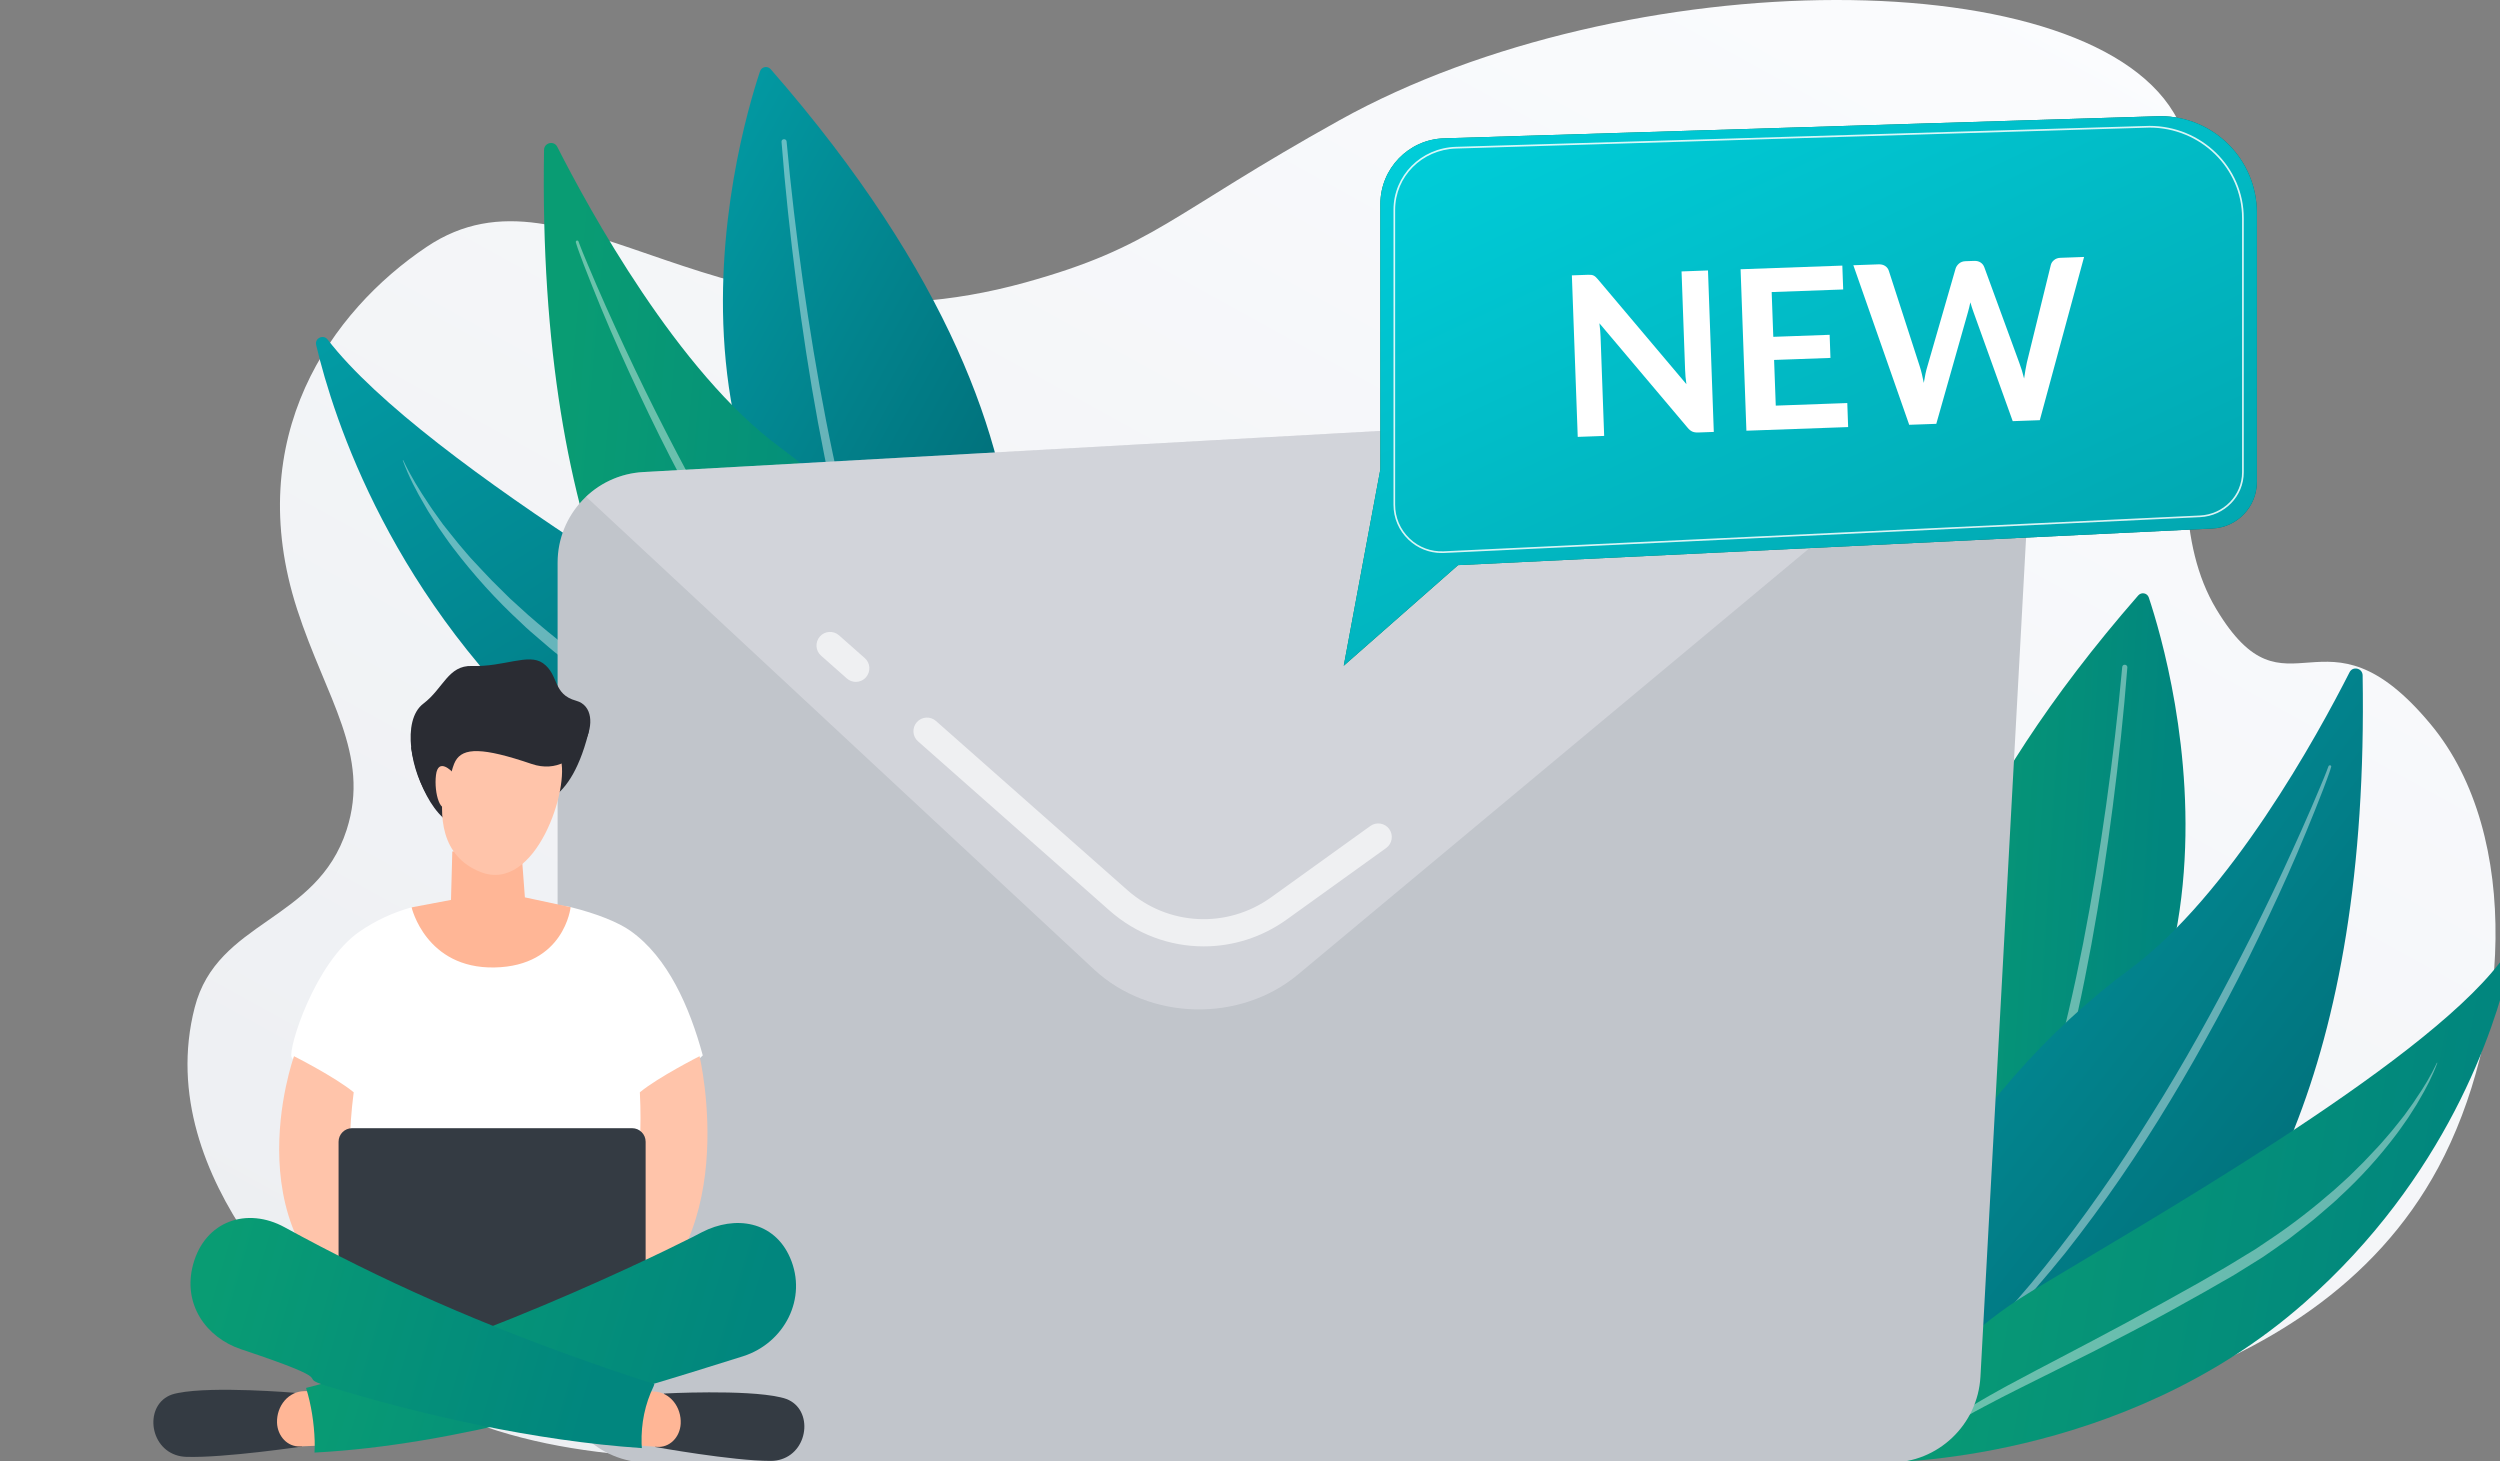
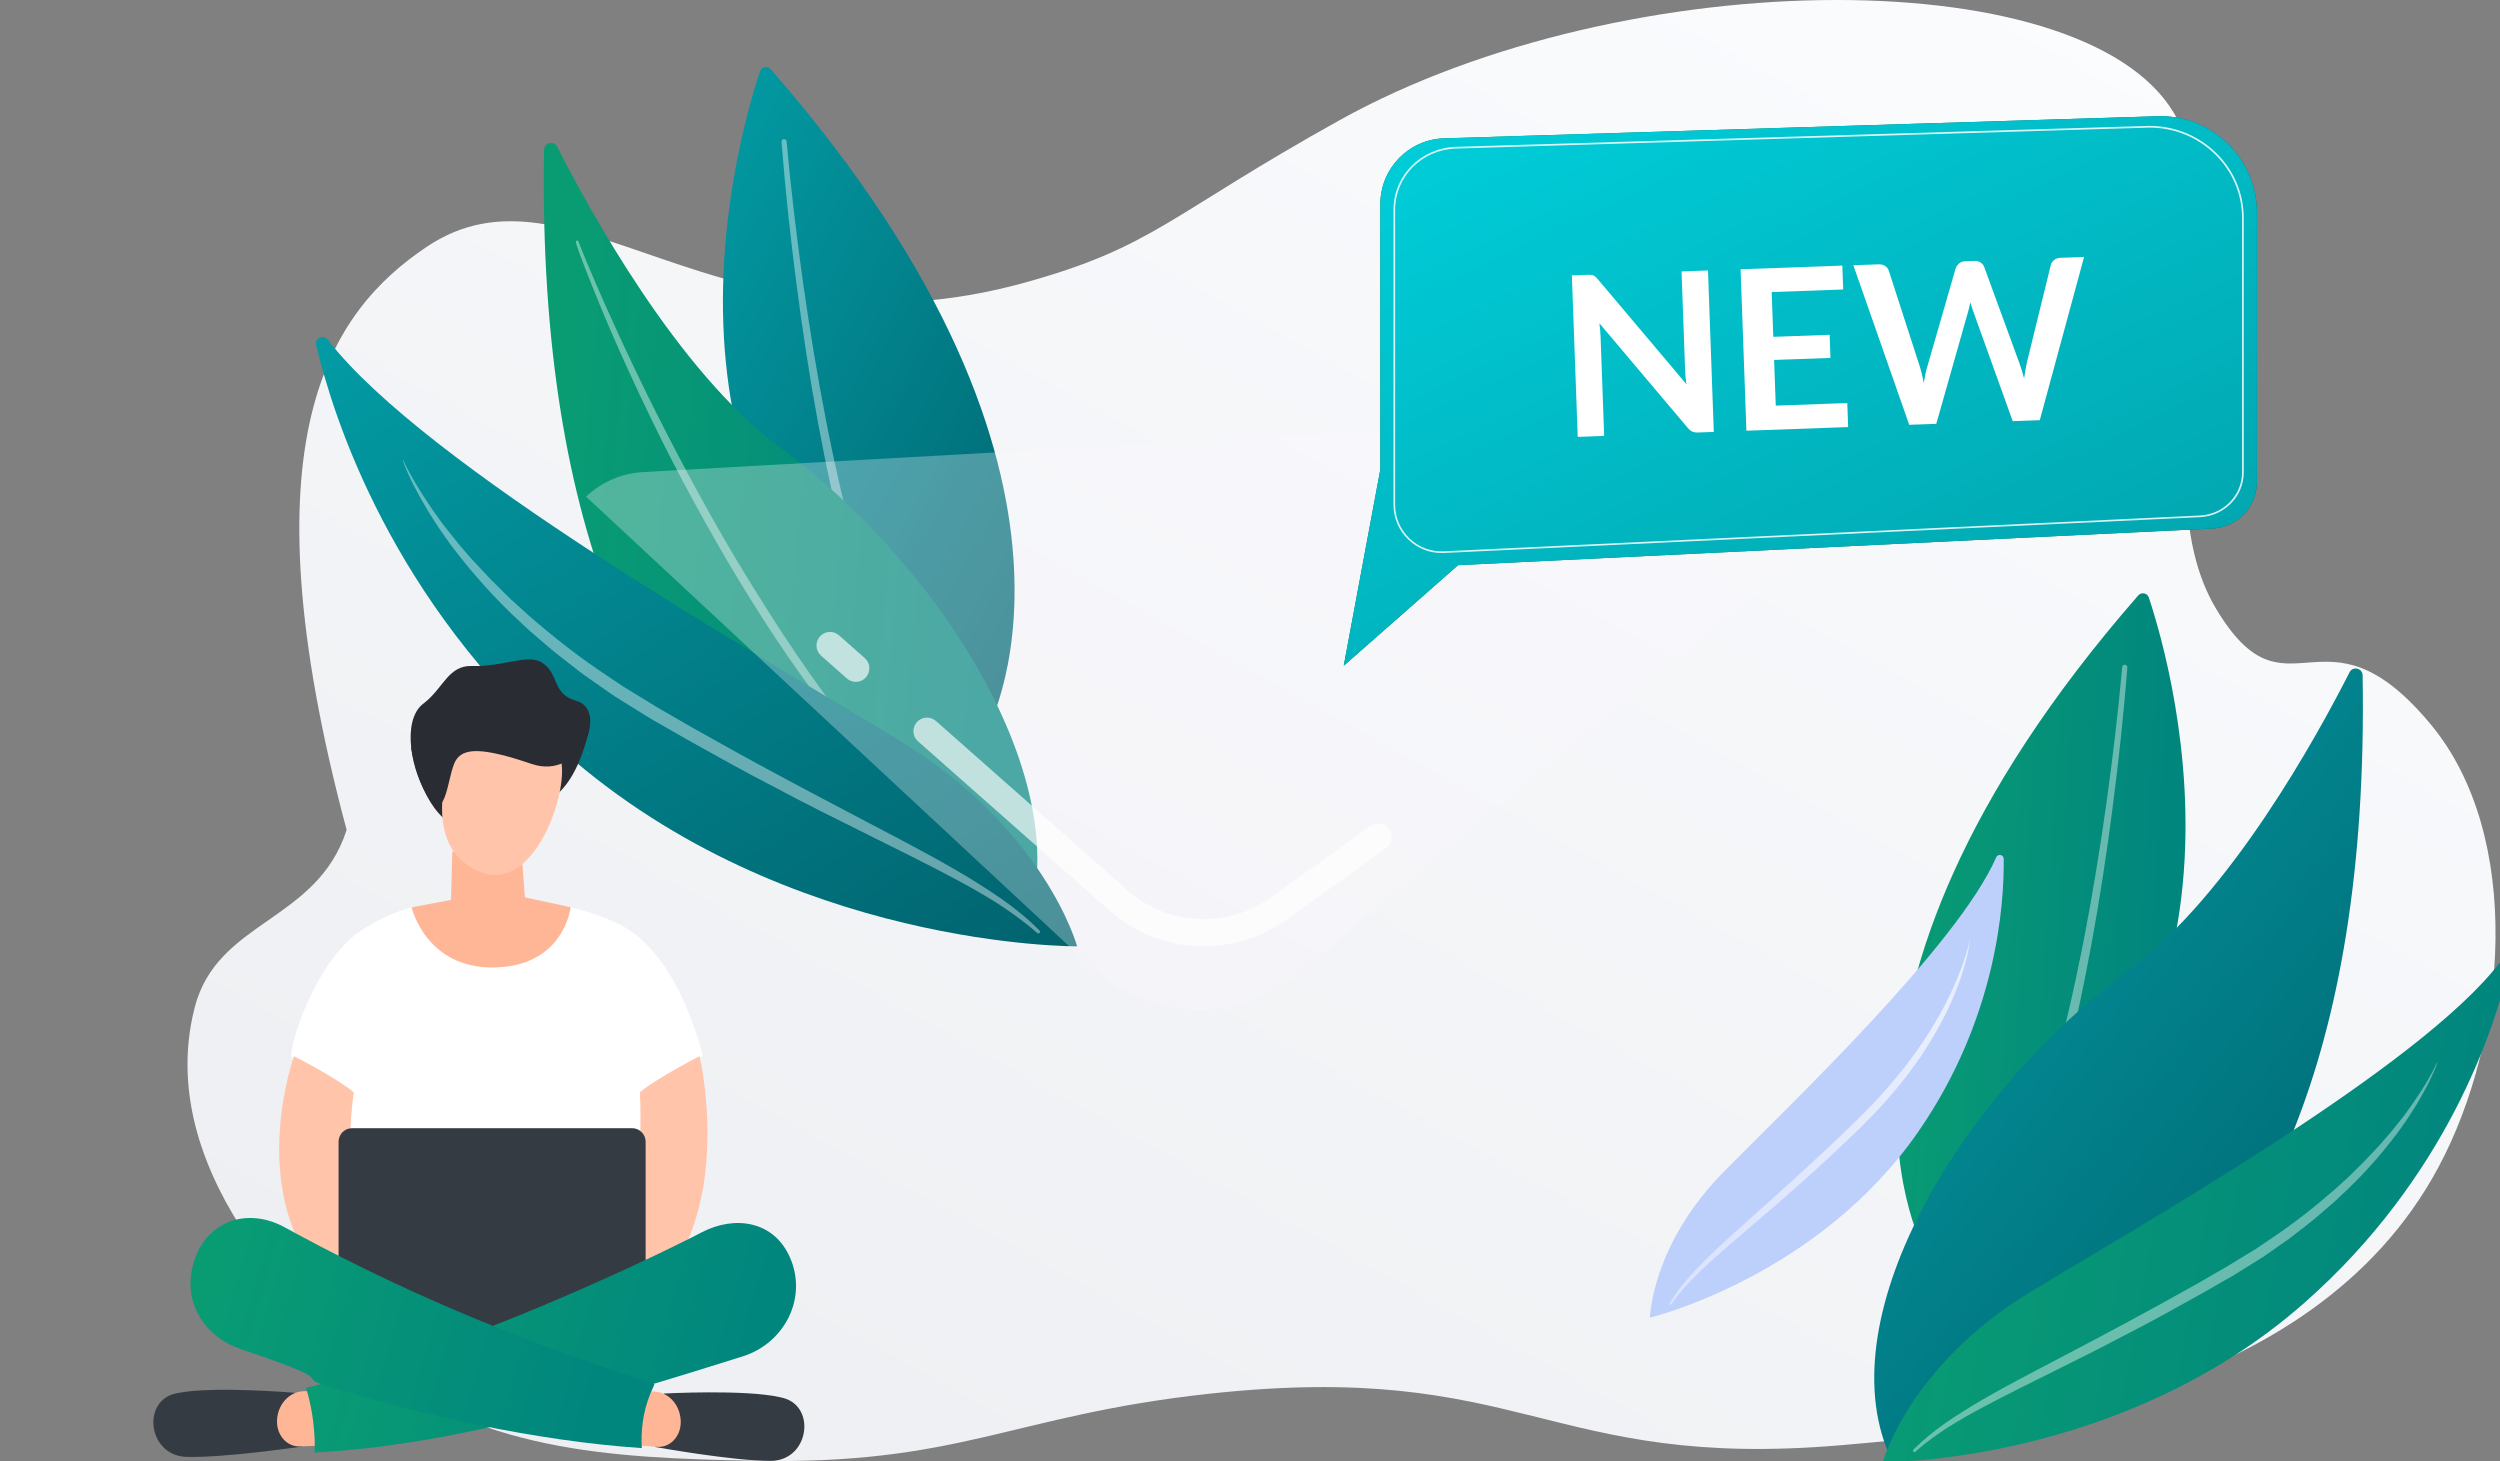
<svg xmlns="http://www.w3.org/2000/svg" width="308" height="180" viewBox="0 0 308 180" fill="none">
  <rect x="0" y="0" width="308" height="180" fill="#808080" stroke="none" />
  <g clip-path="url(#clip0_13484_25003)">
-     <path d="M226.949 178.038C190.398 181.187 187.857 167.437 148.82 171.727C124.48 174.394 118.306 180.527 92.612 179.964C75.442 179.592 58.617 178.987 43.809 166.928C40.439 164.178 18.461 145.6 23.987 124.121C26.763 113.34 39.043 113.615 42.704 102.243C45.702 92.934 40.148 86.017 36.598 75.044C29.761 53.868 40.756 38.329 52.594 30.395C70.469 18.431 88.523 45.287 126.345 34.795C142.189 30.395 143.985 26.517 165.023 14.815C200.372 -4.849 258.277 -5.028 268.319 14.815C276.539 31.055 263.378 58.942 273.048 75.044C281.833 89.675 286.168 73.201 299.484 89.263C310.894 103.013 309.001 127.806 300.396 143.84C284.717 173.047 245.031 176.471 226.949 178.038Z" fill="url(#paint0_linear_13484_25003)" />
+     <path d="M226.949 178.038C190.398 181.187 187.857 167.437 148.82 171.727C124.48 174.394 118.306 180.527 92.612 179.964C75.442 179.592 58.617 178.987 43.809 166.928C40.439 164.178 18.461 145.6 23.987 124.121C26.763 113.34 39.043 113.615 42.704 102.243C29.761 53.868 40.756 38.329 52.594 30.395C70.469 18.431 88.523 45.287 126.345 34.795C142.189 30.395 143.985 26.517 165.023 14.815C200.372 -4.849 258.277 -5.028 268.319 14.815C276.539 31.055 263.378 58.942 273.048 75.044C281.833 89.675 286.168 73.201 299.484 89.263C310.894 103.013 309.001 127.806 300.396 143.84C284.717 173.047 245.031 176.471 226.949 178.038Z" fill="url(#paint0_linear_13484_25003)" />
    <path d="M93.634 8.784C90.758 17.41 76.05 68.23 121.282 90.609C121.282 90.609 139.576 59.639 94.951 8.525C94.552 8.074 93.824 8.213 93.634 8.784Z" fill="url(#paint1_linear_13484_25003)" />
    <path opacity="0.4" d="M96.909 17.428C97.428 23.196 98.121 28.963 98.918 34.697C99.732 40.43 100.668 46.163 101.776 51.845C102.885 57.526 104.167 63.173 105.761 68.733C106.54 71.521 107.424 74.258 108.411 76.978C109.399 79.68 110.49 82.347 111.789 84.893C111.963 85.24 111.824 85.673 111.478 85.846C111.131 86.019 110.698 85.881 110.525 85.534C109.226 82.901 108.152 80.165 107.164 77.411C106.194 74.657 105.345 71.868 104.583 69.062C103.058 63.432 101.828 57.751 100.772 52.035C99.715 46.319 98.849 40.569 98.104 34.818C97.359 29.05 96.735 23.282 96.285 17.48C96.267 17.306 96.389 17.168 96.562 17.151C96.753 17.133 96.891 17.255 96.909 17.428Z" fill="white" />
    <path d="M67.026 18.467C67.043 17.566 68.256 17.289 68.654 18.086C72.587 25.828 83.501 45.817 96.061 55.084C116.52 70.17 133.618 97.867 125.926 115.482C125.926 115.482 65.38 116.314 67.026 18.467Z" fill="url(#paint2_linear_13484_25003)" />
    <path opacity="0.4" d="M71.287 29.795C71.357 29.985 71.443 30.228 71.53 30.436L71.79 31.094L72.344 32.428L73.47 35.078C74.232 36.844 75.012 38.577 75.809 40.326C77.403 43.807 79.048 47.272 80.763 50.684C84.211 57.526 87.849 64.264 91.833 70.794C93.843 74.05 95.87 77.306 98.018 80.459C100.166 83.611 102.401 86.729 104.757 89.743C109.434 95.788 114.562 101.504 120.296 106.579C120.365 106.648 120.382 106.752 120.313 106.822C120.244 106.891 120.14 106.908 120.071 106.839C117.091 104.414 114.285 101.764 111.599 99.01C108.932 96.238 106.437 93.294 104.012 90.315C99.248 84.27 94.899 77.913 90.932 71.331C88.94 68.04 87.052 64.697 85.216 61.319C83.379 57.941 81.629 54.529 79.966 51.065C78.303 47.601 76.692 44.119 75.168 40.586C74.406 38.819 73.678 37.052 72.968 35.268C72.621 34.367 72.257 33.484 71.911 32.583L71.409 31.232L71.166 30.557C71.097 30.332 71.01 30.107 70.941 29.847C70.924 29.76 70.975 29.656 71.062 29.639C71.149 29.622 71.253 29.656 71.27 29.743L71.287 29.795Z" fill="white" />
    <path d="M264.733 73.615C267.58 82.154 282.14 132.465 237.361 154.62C237.361 154.62 219.251 123.96 263.429 73.358C263.824 72.912 264.544 73.049 264.733 73.615Z" fill="url(#paint3_linear_13484_25003)" />
    <path opacity="0.4" d="M262.092 82.206C261.646 87.95 261.029 93.66 260.291 99.371C259.554 105.081 258.696 110.756 257.65 116.415C256.604 122.074 255.404 127.715 253.877 133.271C253.123 136.049 252.282 138.81 251.322 141.536C250.362 144.263 249.298 146.955 247.995 149.578C247.823 149.921 247.412 150.076 247.052 149.904C246.709 149.733 246.554 149.321 246.726 148.961C248.012 146.44 249.092 143.8 250.07 141.125C251.048 138.45 251.922 135.723 252.694 132.962C254.255 127.458 255.524 121.868 256.638 116.244C257.736 110.619 258.662 104.961 259.468 99.268C260.257 93.592 260.943 87.882 261.458 82.171C261.475 82 261.612 81.88 261.783 81.897C261.972 81.897 262.092 82.052 262.092 82.206Z" fill="white" />
    <path d="M291.076 83.201C291.059 82.309 289.858 82.034 289.464 82.823C285.571 90.488 274.766 110.276 262.332 119.45C242.078 134.386 225.151 161.805 232.766 179.244C232.766 179.244 292.705 180.067 291.076 83.201Z" fill="url(#paint4_linear_13484_25003)" />
-     <path opacity="0.4" d="M287.199 94.484C287.131 94.758 287.045 94.964 286.976 95.187L286.736 95.855L286.239 97.193C285.896 98.085 285.553 98.959 285.193 99.851C284.49 101.617 283.752 103.366 283.015 105.115C281.523 108.613 279.911 112.06 278.264 115.489C276.618 118.919 274.886 122.297 273.068 125.641C271.25 128.984 269.38 132.294 267.408 135.552C263.481 142.068 259.176 148.378 254.46 154.346C252.059 157.312 249.589 160.21 246.948 162.954C244.29 165.68 241.512 168.304 238.562 170.704C238.493 170.773 238.373 170.756 238.322 170.687C238.27 170.618 238.27 170.498 238.339 170.447C244.016 165.423 249.092 159.764 253.723 153.78C256.055 150.796 258.25 147.709 260.394 144.589C262.521 141.451 264.527 138.244 266.516 135.02C270.461 128.556 274.062 121.868 277.475 115.112C279.173 111.717 280.82 108.304 282.38 104.858C283.169 103.126 283.941 101.411 284.695 99.662L285.81 97.038L286.359 95.718L286.616 95.067C286.702 94.844 286.788 94.621 286.856 94.432L286.874 94.398C286.908 94.312 287.011 94.261 287.096 94.295C287.182 94.295 287.234 94.398 287.199 94.484Z" fill="white" />
    <path d="M231.959 180.153C231.959 180.153 235.166 168.252 250.207 159.13C264.167 150.659 298.055 131.471 307.934 118.644C308.38 118.079 309.271 118.507 309.1 119.193C307.333 126.687 301.417 145.086 283.906 160.502C261.337 180.393 231.959 180.153 231.959 180.153Z" fill="url(#paint5_linear_13484_25003)" />
    <path opacity="0.4" d="M300.284 130.939C299.701 132.534 298.912 134.06 298.038 135.535C297.832 135.912 297.609 136.272 297.369 136.632L296.683 137.712C296.186 138.398 295.723 139.118 295.191 139.804C293.133 142.531 290.818 145.086 288.297 147.401C287.696 148.001 287.027 148.55 286.376 149.115C285.724 149.664 285.09 150.247 284.404 150.762L282.38 152.339C282.054 152.614 281.694 152.836 281.334 153.094L280.288 153.831L279.224 154.568L278.693 154.929L278.144 155.271L275.966 156.626C275.606 156.849 275.245 157.089 274.868 157.295L273.753 157.929L271.541 159.198C268.574 160.862 265.59 162.525 262.572 164.085C261.062 164.874 259.553 165.646 258.044 166.434L253.482 168.715C250.446 170.241 247.394 171.716 244.41 173.311C242.918 174.099 241.443 174.94 240.019 175.831C238.596 176.74 237.224 177.735 235.972 178.849C235.903 178.918 235.783 178.901 235.732 178.832C235.663 178.764 235.68 178.661 235.732 178.592C236.949 177.375 238.287 176.294 239.676 175.317C241.083 174.357 242.54 173.431 244.015 172.573C244.753 172.145 245.49 171.716 246.245 171.304C246.982 170.893 247.737 170.481 248.491 170.087C249.983 169.281 251.493 168.492 253.002 167.703C256.003 166.126 259.021 164.548 262.006 162.936C264.99 161.325 267.957 159.696 270.906 158.032L273.102 156.763C273.839 156.335 274.577 155.923 275.28 155.477L277.441 154.157L277.972 153.831L278.504 153.471L279.55 152.768C282.363 150.899 285.021 148.824 287.559 146.612C288.177 146.046 288.811 145.497 289.428 144.914L291.229 143.131C291.812 142.531 292.378 141.896 292.961 141.296C293.544 140.679 294.059 140.027 294.625 139.393C295.174 138.741 295.671 138.073 296.203 137.421L296.94 136.392C297.197 136.049 297.438 135.706 297.661 135.346C298.621 133.957 299.496 132.5 300.216 130.956C300.216 130.939 300.233 130.939 300.25 130.939C300.284 130.922 300.284 130.922 300.284 130.939Z" fill="white" />
    <path d="M132.7 116.587C132.7 116.587 128.803 102.124 110.524 91.038C93.559 80.743 52.374 57.424 40.369 41.837C39.827 41.149 38.744 41.67 38.952 42.503C41.099 51.61 48.289 73.971 69.569 92.705C96.998 116.878 132.7 116.587 132.7 116.587Z" fill="url(#paint6_linear_13484_25003)" />
    <path opacity="0.4" d="M49.706 56.757C50.582 58.633 51.666 60.383 52.812 62.092C53.083 62.53 53.395 62.947 53.687 63.363L54.584 64.614C55.23 65.406 55.855 66.239 56.501 67.01C57.168 67.781 57.814 68.594 58.523 69.323C59.231 70.074 59.919 70.824 60.628 71.553L62.816 73.721C63.566 74.408 64.338 75.096 65.088 75.784C68.173 78.472 71.403 81.014 74.821 83.265L76.093 84.119L76.739 84.557L77.385 84.953L80.011 86.558C80.886 87.099 81.762 87.62 82.658 88.12L85.326 89.662C88.911 91.684 92.516 93.684 96.143 95.623C99.769 97.581 103.438 99.478 107.085 101.416C108.919 102.374 110.753 103.333 112.567 104.312C113.484 104.792 114.38 105.292 115.297 105.792C116.214 106.292 117.11 106.813 118.006 107.334C119.799 108.376 121.55 109.481 123.279 110.668C124.989 111.856 126.614 113.169 128.073 114.649C128.157 114.732 128.157 114.857 128.073 114.94C127.99 115.024 127.865 115.024 127.781 114.94C126.239 113.586 124.572 112.398 122.863 111.273C121.112 110.189 119.34 109.168 117.527 108.209C113.9 106.271 110.191 104.479 106.501 102.624L100.957 99.853C99.123 98.915 97.268 97.977 95.455 96.998C91.787 95.102 88.16 93.08 84.555 91.059L81.866 89.517L80.511 88.746C80.053 88.496 79.636 88.204 79.177 87.933L76.53 86.287L75.863 85.87L75.217 85.432L73.925 84.536L72.654 83.64C72.237 83.348 71.799 83.056 71.382 82.723L68.923 80.806C68.089 80.181 67.318 79.472 66.526 78.805C65.734 78.118 64.942 77.472 64.192 76.721C61.128 73.908 58.335 70.803 55.813 67.49C55.188 66.677 54.604 65.802 54 64.947L53.166 63.634C52.874 63.197 52.603 62.759 52.353 62.301C51.29 60.508 50.332 58.675 49.623 56.716C49.623 56.695 49.623 56.695 49.644 56.674C49.686 56.737 49.706 56.757 49.706 56.757Z" fill="white" />
    <path d="M203.277 162.333C203.277 162.333 203.446 153.39 212.42 144.309C220.752 135.885 241.23 116.4 245.931 105.62C246.138 105.146 246.848 105.284 246.856 105.804C246.925 111.389 246.008 125.397 236.391 139.343C224 157.33 203.277 162.333 203.277 162.333Z" fill="#BDD0FB" />
    <path d="M242.713 115.635C242.713 115.635 242.698 115.864 242.629 116.293C242.599 116.507 242.553 116.775 242.492 117.081C242.438 117.394 242.346 117.746 242.255 118.136C242.163 118.534 242.033 118.963 241.895 119.437C241.758 119.911 241.574 120.409 241.399 120.944C241.2 121.472 240.986 122.038 240.749 122.627C240.489 123.209 240.237 123.828 239.923 124.456C239.319 125.718 238.593 127.049 237.752 128.411C237.324 129.084 236.904 129.803 236.407 130.477C235.918 131.157 235.444 131.877 234.893 132.557C233.839 133.957 232.654 135.319 231.408 136.666C230.766 137.324 230.131 137.997 229.481 138.655C228.816 139.297 228.151 139.932 227.486 140.575C226.141 141.853 224.788 143.123 223.435 144.347C222.082 145.571 220.737 146.757 219.43 147.904C218.115 149.036 216.838 150.131 215.638 151.163C214.43 152.196 213.284 153.168 212.252 154.086C211.212 154.996 210.272 155.845 209.462 156.618C209.056 157.008 208.697 157.383 208.353 157.727C208.025 158.079 207.726 158.416 207.451 158.707C206.939 159.326 206.526 159.801 206.289 160.16C206.037 160.512 205.907 160.696 205.907 160.696L205.9 160.703C205.861 160.757 205.777 160.772 205.724 160.734C205.67 160.696 205.655 160.619 205.693 160.566C205.693 160.566 205.815 160.367 206.052 160C206.274 159.625 206.656 159.104 207.153 158.454C207.413 158.14 207.703 157.789 208.025 157.421C208.361 157.062 208.705 156.664 209.102 156.251C209.89 155.44 210.792 154.529 211.808 153.588C212.825 152.64 213.941 151.63 215.126 150.567C216.311 149.511 217.557 148.386 218.849 147.231C220.14 146.076 221.463 144.875 222.801 143.643C223.466 143.023 224.138 142.404 224.811 141.776C225.476 141.149 226.149 140.514 226.821 139.879C227.486 139.236 228.151 138.594 228.816 137.951C229.459 137.301 230.101 136.65 230.727 136.008C231.966 134.692 233.143 133.361 234.213 132.014C234.771 131.356 235.253 130.66 235.75 130.002C236.254 129.344 236.682 128.656 237.133 128.005C238.012 126.69 238.754 125.397 239.411 124.188C239.74 123.583 240.023 122.987 240.305 122.421C240.565 121.847 240.81 121.304 241.039 120.791C241.467 119.751 241.811 118.84 242.056 118.068C242.178 117.685 242.285 117.341 242.369 117.035C242.461 116.736 242.522 116.476 242.576 116.262C242.675 115.841 242.713 115.612 242.713 115.612C242.713 115.604 242.721 115.596 242.729 115.596C242.706 115.619 242.713 115.627 242.713 115.635Z" fill="url(#paint7_linear_13484_25003)" />
-     <path d="M232.823 180.198H79.874C73.701 180.198 68.696 175.189 68.696 169.01V69.327C68.696 63.386 73.331 58.483 79.259 58.157L238.109 49.294C244.758 48.924 250.254 54.416 249.894 61.071L243.992 169.609C243.658 175.55 238.76 180.198 232.823 180.198Z" fill="#C1C5CB" />
    <path opacity="0.3" d="M159.915 120.053L243.517 50.368C241.89 49.593 240.043 49.188 238.091 49.303L79.25 58.157C76.514 58.307 74.061 59.434 72.205 61.185L134.779 119.428C141.578 125.748 152.747 126.03 159.915 120.053Z" fill="#FAF9FF" />
    <path opacity="0.65" d="M148.298 116.594C144.138 116.594 140.004 115.107 136.68 112.167L113.101 91.332C112.406 90.725 112.345 89.669 112.952 88.973C113.559 88.278 114.623 88.216 115.309 88.824L138.887 109.658C143.891 114.086 151.182 114.446 156.609 110.547L168.824 101.763C169.572 101.226 170.619 101.393 171.155 102.141C171.692 102.889 171.524 103.937 170.777 104.474L158.561 113.258C155.465 115.494 151.868 116.594 148.298 116.594Z" fill="white" />
    <path opacity="0.65" d="M105.441 84.009C105.045 84.009 104.649 83.868 104.333 83.587L101.158 80.779C100.463 80.171 100.402 79.115 101.008 78.42C101.615 77.724 102.671 77.663 103.365 78.27L106.54 81.078C107.235 81.685 107.297 82.742 106.69 83.437C106.356 83.815 105.898 84.009 105.441 84.009Z" fill="white" />
    <path fill-rule="evenodd" clip-rule="evenodd" d="M179.633 69.625L272.58 65.111C275.643 64.961 278.047 62.437 278.047 59.371V26.222C278.047 19.64 272.717 14.312 266.147 14.312L177.911 17.042C173.533 17.179 170.058 20.768 170.058 25.15V57.838L165.55 82.018L179.633 69.625Z" fill="url(#paint8_linear_13484_25003)" />
    <path fill-rule="evenodd" clip-rule="evenodd" d="M179.633 69.625L272.58 65.111C275.643 64.961 278.047 62.437 278.047 59.371V26.222C278.047 19.64 272.717 14.312 266.147 14.312L177.911 17.042C173.533 17.179 170.058 20.768 170.058 25.15V57.838L165.55 82.018L179.633 69.625Z" fill="black" fill-opacity="0.2" />
    <path fill-rule="evenodd" clip-rule="evenodd" d="M179.633 69.625L272.58 65.111C275.643 64.961 278.047 62.437 278.047 59.371V26.222C278.047 19.64 272.717 14.312 266.147 14.312L177.911 17.042C173.533 17.179 170.058 20.768 170.058 25.15V57.838L165.55 82.018L179.633 69.625Z" fill="url(#paint9_linear_13484_25003)" />
    <path opacity="0.85" d="M177.611 68.133C176.079 68.133 174.635 67.553 173.52 66.488C172.331 65.353 171.677 63.827 171.677 62.181V25.854C171.677 21.628 175.058 18.22 179.38 18.089L264.808 15.508C271.221 15.508 276.433 20.6 276.433 26.864V58.187C276.433 61.141 274.067 63.571 271.047 63.714L271.041 63.608L271.047 63.714L177.904 68.127C177.804 68.133 177.711 68.133 177.611 68.133ZM264.808 15.72L179.386 18.301C175.176 18.425 171.882 21.747 171.882 25.854V62.181C171.882 63.764 172.511 65.241 173.657 66.338C174.803 67.435 176.303 67.996 177.885 67.921L271.028 63.509C273.936 63.372 276.222 61.035 276.222 58.187V26.864C276.228 20.719 271.103 15.72 264.808 15.72Z" fill="white" />
    <path d="M196.008 33.862C196.12 33.875 196.22 33.894 196.307 33.937C196.394 33.975 196.481 34.031 196.569 34.106C196.656 34.18 196.749 34.28 196.855 34.405L207.765 47.33C207.715 47.012 207.677 46.695 207.653 46.389C207.628 46.084 207.609 45.797 207.603 45.529L207.167 33.439L210.424 33.32L211.14 53.213L209.228 53.282C208.935 53.294 208.692 53.257 208.493 53.17C208.3 53.083 208.101 52.927 207.914 52.696L197.048 39.827C197.085 40.12 197.117 40.413 197.141 40.699C197.166 40.986 197.185 41.254 197.191 41.491L197.633 53.706L194.377 53.824L193.654 33.925L195.591 33.856C195.759 33.85 195.896 33.85 196.008 33.862Z" fill="white" />
    <path d="M226.975 32.722L227.081 35.663L218.27 35.981L218.469 41.497L225.412 41.248L225.512 44.096L218.569 44.345L218.774 49.973L227.586 49.655L227.691 52.615L215.157 53.064L214.44 33.171L226.975 32.722Z" fill="white" />
    <path d="M228.333 32.678L231.44 32.566C231.758 32.554 232.032 32.622 232.25 32.766C232.468 32.909 232.623 33.108 232.704 33.364L236.515 45.143C236.609 45.436 236.696 45.747 236.777 46.09C236.858 46.433 236.939 46.794 237.013 47.174C237.076 46.788 237.138 46.42 237.213 46.071C237.287 45.722 237.368 45.404 237.462 45.105L240.936 33.065C241.005 32.853 241.142 32.653 241.347 32.473C241.559 32.292 241.814 32.192 242.126 32.18L243.209 32.142C243.527 32.13 243.801 32.198 244.013 32.342C244.231 32.485 244.38 32.685 244.473 32.94L248.776 44.7C249 45.28 249.193 45.922 249.368 46.632C249.418 46.271 249.474 45.928 249.53 45.591C249.586 45.261 249.648 44.95 249.71 44.663L252.662 32.641C252.718 32.41 252.855 32.205 253.067 32.036C253.278 31.862 253.546 31.768 253.857 31.762L256.759 31.656L251.304 51.767L247.967 51.886L243.135 38.449C243.072 38.275 243.01 38.094 242.942 37.888C242.873 37.689 242.811 37.477 242.748 37.246C242.699 37.477 242.655 37.695 242.599 37.901C242.549 38.107 242.493 38.294 242.45 38.468L238.551 52.216L235.214 52.335L228.333 32.678Z" fill="white" />
    <path d="M54.921 88.881C54.852 89.011 50.655 92.102 50.655 92.102C50.655 92.102 51.58 98.743 55.349 101.367C59.492 104.251 65.34 98.995 65.34 98.995C65.34 98.995 69.995 100.104 72.471 90.404C73.037 88.177 69.758 87.994 65.806 88.399C60.7 88.927 54.921 88.881 54.921 88.881Z" fill="#2A2C33" />
    <path d="M44.295 114.77C46.252 113.424 48.415 112.414 50.701 111.787C51.564 111.549 56.212 112.904 59.086 112.835C63.031 112.743 67.044 110.945 70.3 111.756C73.526 112.559 76.171 113.615 77.699 114.701C82.271 117.953 84.954 124.02 86.582 130.025C83.486 133.208 79.595 134.615 79.595 134.615L78.877 163.809L61.624 172.653L41.933 162.761L42.636 134.233C42.636 134.233 36.383 131.318 35.925 130.262C35.474 129.191 38.784 118.572 44.295 114.77Z" fill="white" />
    <path d="M36.223 130.125C36.223 130.125 27.845 153.374 46.947 162.922C50.915 162.394 49.386 155.8 49.386 155.8C49.386 155.8 41.084 153.963 43.576 134.57C41.291 132.688 36.223 130.125 36.223 130.125Z" fill="#FFC4AA" />
    <path d="M86.184 130.125C86.184 130.125 91.948 154.392 75.46 162.922C71.492 162.394 73.021 155.8 73.021 155.8C73.021 155.8 79.71 152.502 78.831 134.57C81.116 132.688 86.184 130.125 86.184 130.125Z" fill="#FFC4AA" />
    <path d="M77.868 164.559H43.378C42.461 164.559 41.712 163.81 41.712 162.892V140.659C41.712 139.741 42.461 138.992 43.378 138.992H77.876C78.793 138.992 79.542 139.741 79.542 140.659V162.892C79.535 163.81 78.786 164.559 77.868 164.559Z" fill="#343B43" />
    <path d="M96.557 172.248C96.42 172.21 96.274 172.171 96.129 172.141C91.803 171.146 81.797 171.682 81.797 171.682L81.391 172.783L80.719 178.269C80.719 178.269 90.243 179.99 94.944 179.983C95.426 179.983 95.862 179.914 96.259 179.784C99.775 178.682 100.196 173.273 96.557 172.248Z" fill="#343B43" />
    <path d="M78.915 171.368L80.612 171.437C81.521 171.475 82.378 171.919 82.989 172.669C83.601 173.418 83.914 174.405 83.861 175.415C83.815 176.219 83.486 176.976 82.943 177.504C82.4 178.039 81.682 178.307 80.963 178.254L78.372 178.07L78.915 171.368Z" fill="#FFB696" />
    <path d="M36.674 172.707L36.292 171.59C36.292 171.59 26.301 170.748 21.951 171.613C21.799 171.644 21.653 171.674 21.523 171.705C17.862 172.615 18.145 178.039 21.638 179.248C22.035 179.386 22.471 179.47 22.953 179.485C27.646 179.631 37.217 178.208 37.217 178.208L36.674 172.707Z" fill="#343B43" />
    <path d="M39.174 171.368L37.477 171.391C36.567 171.399 35.696 171.82 35.069 172.546C34.442 173.273 34.098 174.26 34.129 175.27C34.152 176.073 34.465 176.838 34.993 177.389C35.52 177.94 36.231 178.231 36.957 178.2L39.556 178.093L39.174 171.368Z" fill="#FFB696" />
    <path d="M97.337 154.95C95.373 150.429 90.572 149.694 86.483 151.806C86.414 151.898 60.531 165.171 37.706 170.993C38.356 173.089 38.692 175.323 38.769 177.511C38.784 178.001 38.776 178.483 38.746 178.957C56.251 178.055 75.246 172.217 91.566 167.084C96.634 165.454 99.516 159.961 97.337 154.95Z" fill="url(#paint10_linear_13484_25003)" />
    <path d="M79.045 177.863C78.977 175.339 79.466 172.983 80.521 170.802C80.551 170.703 80.589 170.603 80.62 170.511C79.313 170.106 77.631 169.563 75.422 168.805C59.217 163.251 46.849 157.651 35.054 151.194C30.467 148.685 25.254 150.368 23.786 155.8C22.479 160.642 25.353 164.781 29.718 166.235C42.782 170.588 35.979 169.379 40.244 170.749C51.703 174.291 65.959 177.527 79.076 178.407C79.061 178.231 79.045 178.047 79.045 177.863Z" fill="url(#paint11_linear_13484_25003)" />
    <path d="M50.709 111.787C50.709 111.787 52.452 119.345 60.914 119.192C69.536 119.032 70.301 111.764 70.301 111.764L64.667 110.555L64.193 104.274L55.724 104.901L55.563 110.869L50.709 111.787Z" fill="#FFB696" />
    <path d="M57.672 87.772C57.672 87.772 49.516 103.585 59.193 107.426C66.019 110.134 70.3 96.922 69.023 93.349C67.051 87.818 65.752 88.476 65.752 88.476L57.672 87.772Z" fill="#FFC4AA" />
    <path d="M70.988 86.334C75.016 87.443 71.576 96.187 65.507 94.122C59.438 92.056 57.053 92.087 56.112 93.755C55.165 95.422 54.966 101.344 52.91 98.414C50.662 95.208 49.409 88.766 52.16 86.686C54.622 84.826 55.203 81.95 58.153 82.049C62.075 82.179 65.109 80.443 66.883 81.698C68.916 83.136 68.022 85.515 70.988 86.334Z" fill="#2A2C33" />
-     <path d="M55.73 95.109C55.73 95.109 53.988 93.234 53.712 95.491C53.437 97.748 54.332 100.655 55.379 99.064C56.426 97.473 55.73 95.109 55.73 95.109Z" fill="#FFC4AA" />
  </g>
  <defs>
    <linearGradient id="paint0_linear_13484_25003" x1="285.952" y1="13.961" x2="166.321" y2="230.748" gradientUnits="userSpaceOnUse">
      <stop stop-color="#FBFCFE" />
      <stop offset="1" stop-color="#EDEFF2" />
    </linearGradient>
    <linearGradient id="paint1_linear_13484_25003" x1="91.117" y1="3.476" x2="159.598" y2="41.383" gradientUnits="userSpaceOnUse">
      <stop stop-color="#029CA5" />
      <stop offset="1" stop-color="#015E69" />
    </linearGradient>
    <linearGradient id="paint2_linear_13484_25003" x1="70.185" y1="35.229" x2="124.546" y2="40.084" gradientUnits="userSpaceOnUse">
      <stop stop-color="#099C73" />
      <stop offset="1" stop-color="#01867E" />
    </linearGradient>
    <linearGradient id="paint3_linear_13484_25003" x1="235.553" y1="87.765" x2="267.477" y2="89.767" gradientUnits="userSpaceOnUse">
      <stop stop-color="#099C73" />
      <stop offset="1" stop-color="#01867E" />
    </linearGradient>
    <linearGradient id="paint4_linear_13484_25003" x1="234.343" y1="76.734" x2="326.789" y2="149.616" gradientUnits="userSpaceOnUse">
      <stop stop-color="#029CA5" />
      <stop offset="1" stop-color="#015E69" />
    </linearGradient>
    <linearGradient id="paint5_linear_13484_25003" x1="236.009" y1="129.499" x2="303.365" y2="141.592" gradientUnits="userSpaceOnUse">
      <stop stop-color="#099C73" />
      <stop offset="1" stop-color="#01867E" />
    </linearGradient>
    <linearGradient id="paint6_linear_13484_25003" x1="44.281" y1="37.161" x2="110.768" y2="142.536" gradientUnits="userSpaceOnUse">
      <stop stop-color="#029CA5" />
      <stop offset="1" stop-color="#015E69" />
    </linearGradient>
    <linearGradient id="paint7_linear_13484_25003" x1="205.647" y1="138.19" x2="242.712" y2="138.19" gradientUnits="userSpaceOnUse">
      <stop stop-color="#DAE3FE" />
      <stop offset="1" stop-color="#E9EFFD" />
    </linearGradient>
    <linearGradient id="paint8_linear_13484_25003" x1="175.727" y1="24.311" x2="265.985" y2="49.525" gradientUnits="userSpaceOnUse">
      <stop stop-color="#099C73" />
      <stop offset="1" stop-color="#01867E" />
    </linearGradient>
    <linearGradient id="paint9_linear_13484_25003" x1="164.455" y1="14.842" x2="214.491" y2="121.387" gradientUnits="userSpaceOnUse">
      <stop stop-color="#00D0DC" />
      <stop offset="1" stop-color="#029CA5" />
    </linearGradient>
    <linearGradient id="paint10_linear_13484_25003" x1="40.875" y1="155.765" x2="90.589" y2="171.016" gradientUnits="userSpaceOnUse">
      <stop stop-color="#099C73" />
      <stop offset="1" stop-color="#01867E" />
    </linearGradient>
    <linearGradient id="paint11_linear_13484_25003" x1="26.469" y1="155.158" x2="73.976" y2="168.922" gradientUnits="userSpaceOnUse">
      <stop stop-color="#099C73" />
      <stop offset="1" stop-color="#01867E" />
    </linearGradient>
    <clipPath id="clip0_13484_25003">
      <rect width="308" height="180" fill="white" />
    </clipPath>
  </defs>
</svg>